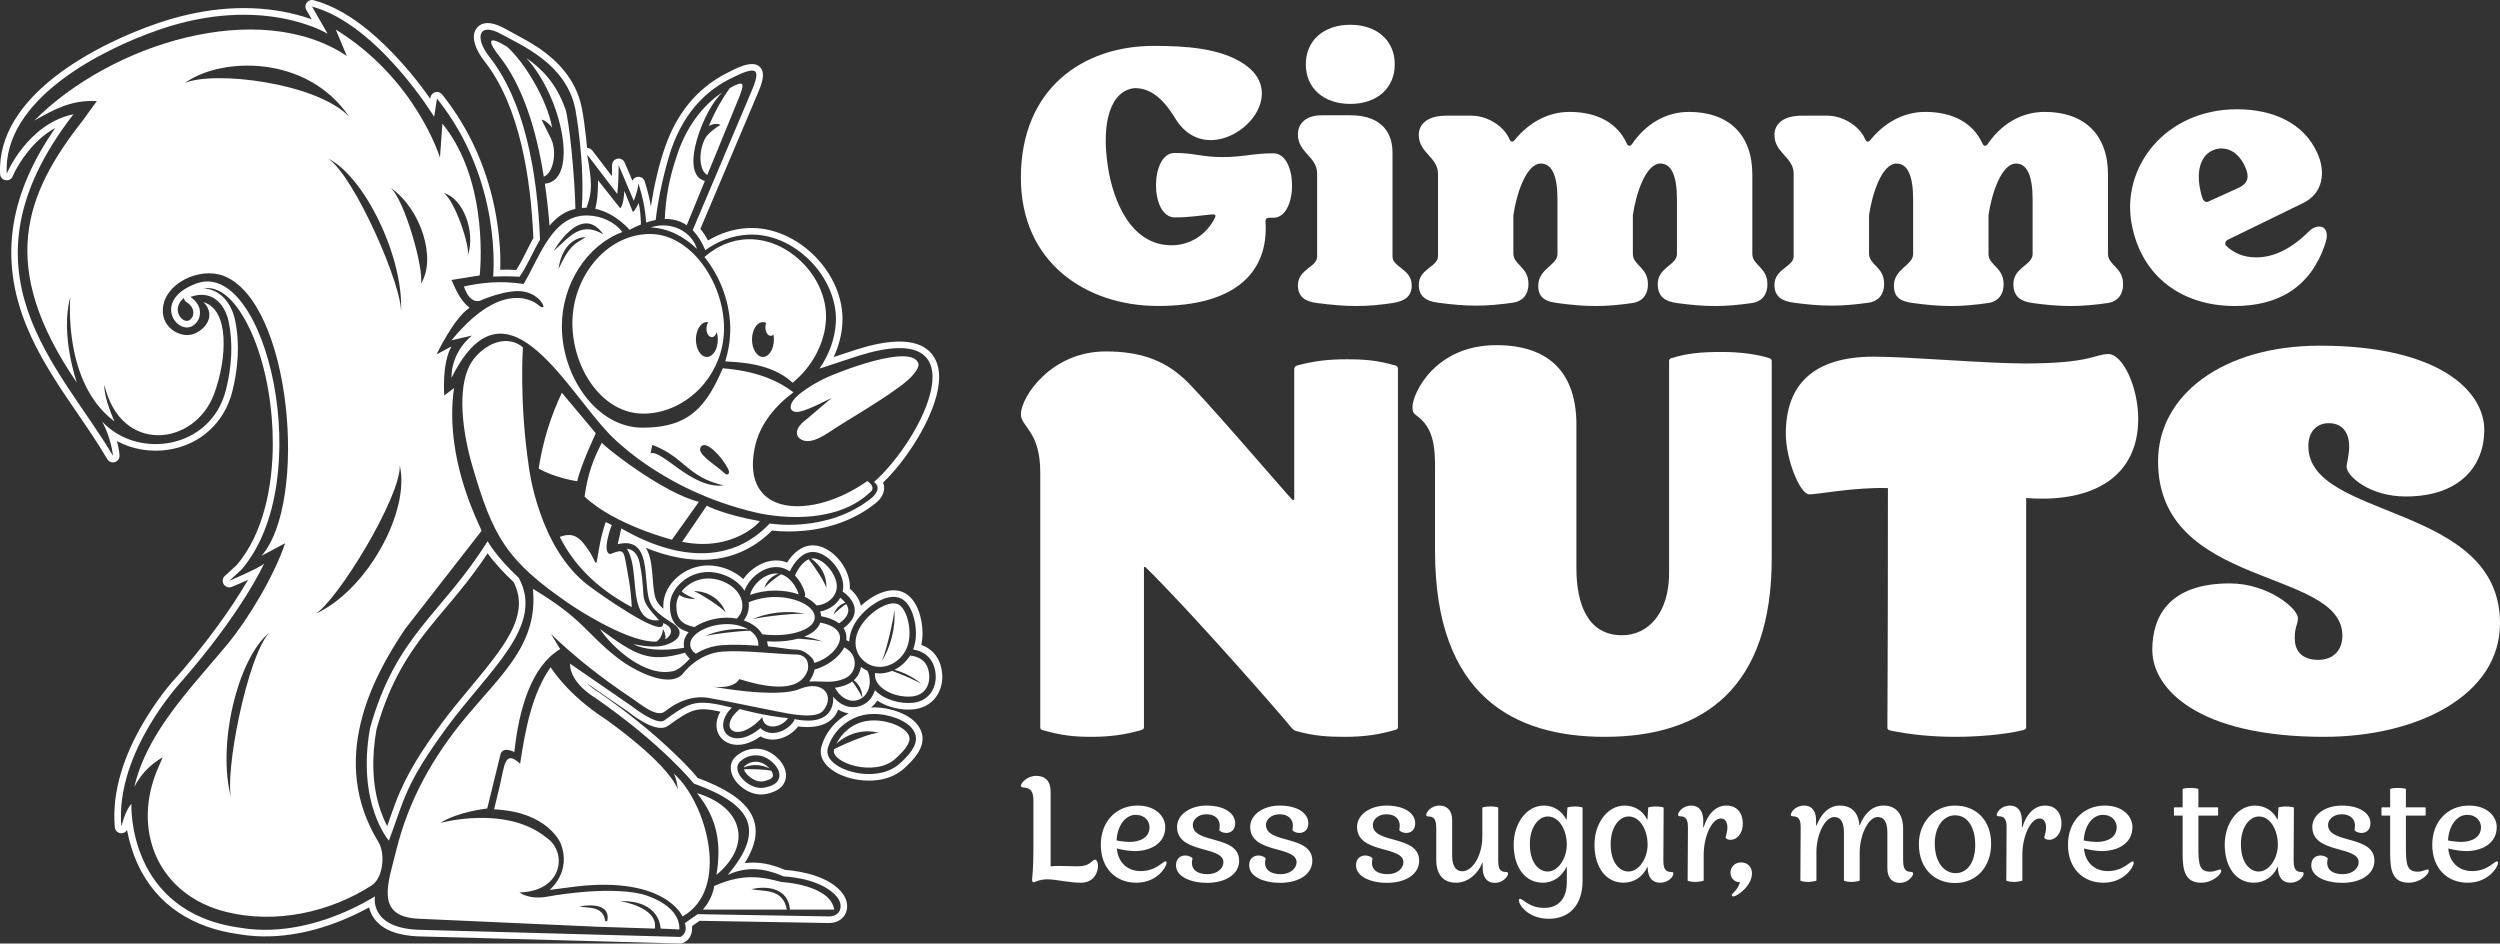
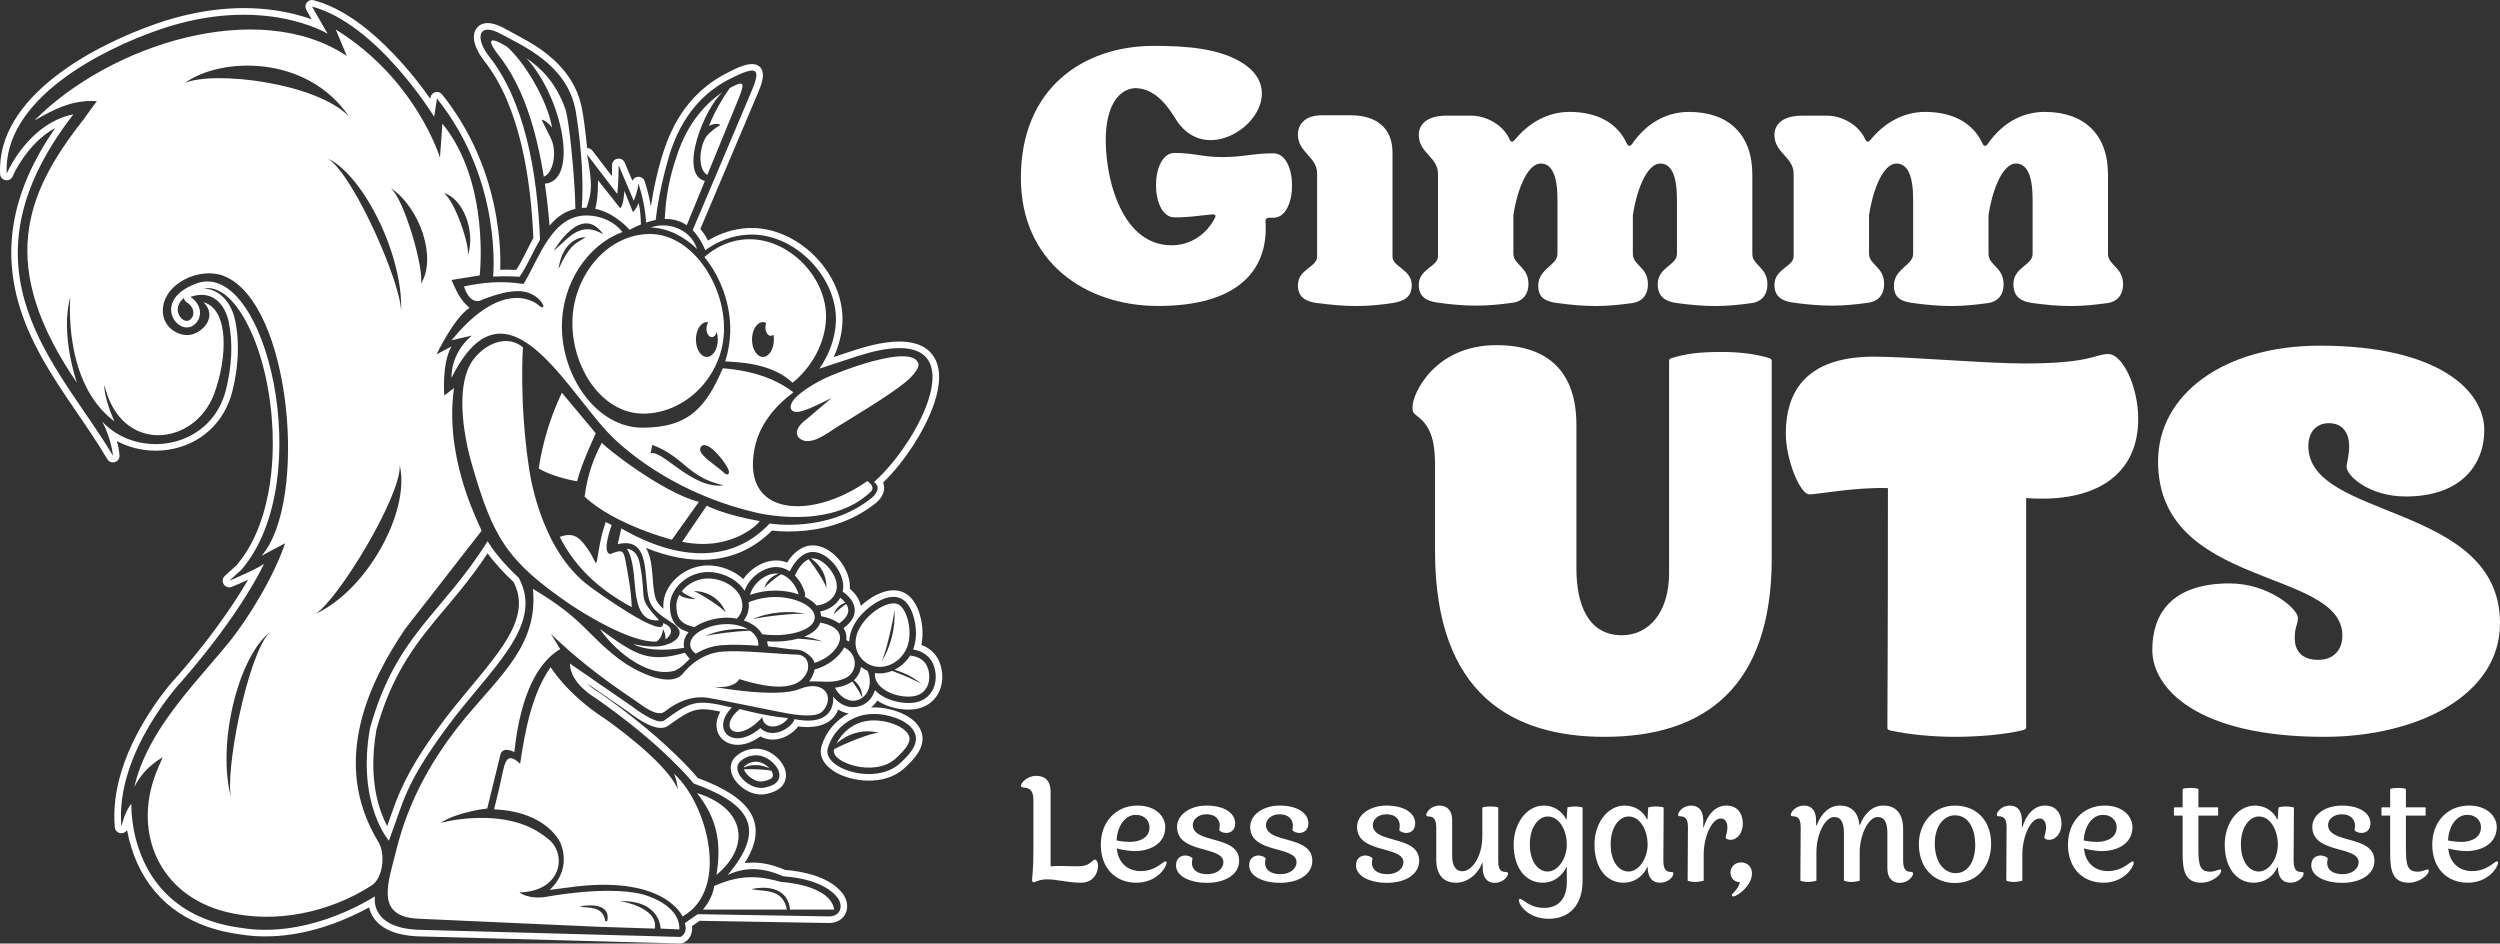
<svg xmlns="http://www.w3.org/2000/svg" viewBox="0 0 19357.94 7305.91" style="shape-rendering:geometricPrecision; text-rendering:geometricPrecision; image-rendering:optimizeQuality; fill-rule:evenodd; clip-rule:evenodd" version="1.1" height="30.008mm" width="79.51mm" xml:space="preserve">
  <rect x="0" y="0" width="19357.94" height="7305.91" fill="#333333" stroke="none" />
  <defs>
    <style type="text/css">
   
    .fil1 {fill:white}
    .fil0 {fill:white;fill-rule:nonzero}
   
  </style>
  </defs>
  <g id="Capa_x0020_1">
    <g id="_2216939752368">
      <g>
-         <path d="M17242.72 1908.39c-20.43,-17.53 -14.58,-40.88 8.76,-52.54l580.74 -283.08c157.6,-75.89 178.02,-242.23 110.9,-388.14 -105.06,-233.48 -344.36,-338.54 -621.6,-338.54 -557.42,0 -901.78,452.34 -814.23,895.93 78.79,405.66 393.98,627.46 796.7,627.46 341.46,0 589.53,-148.86 700.41,-481.53 32.11,-93.39 -2.9,-134.25 -46.67,-134.25 -23.35,0 -52.54,11.66 -72.97,32.09 -134.25,134.25 -271.42,207.21 -414.41,207.21 -96.32,0 -169.28,-32.11 -227.64,-84.63zm-137.17 -350.23c-5.82,2.92 -11.66,5.84 -17.51,5.84 -14.58,0 -29.19,-11.66 -35.01,-32.09 -61.28,-195.53 -14.61,-332.7 87.55,-370.63 20.43,-8.76 40.85,-11.69 61.28,-11.69 84.63,0 151.75,64.2 186.79,151.75 26.25,61.28 23.32,116.74 -52.54,151.75l-230.56 105.06z" class="fil0" />
        <path d="M15391.54 1114.59c-5.84,8.74 -14.61,14.58 -20.43,14.58 -8.76,0 -14.61,-5.84 -20.43,-17.51 -72.97,-160.52 -230.56,-245.15 -443.6,-245.15 -172.18,0 -318.11,87.55 -423.17,215.96 -8.76,8.76 -14.58,14.61 -20.43,14.61 -8.76,0 -14.58,-5.84 -20.43,-17.53 -2.92,-5.82 -8.76,-17.51 -11.69,-23.35 -58.36,-102.13 -180.92,-160.49 -283.08,-160.49l-195.53 0c-148.83,0 -213.03,67.12 -213.03,148.83 0,140.09 148.83,172.18 148.83,300.58l0 639.13c0,81.73 -148.83,96.32 -148.83,221.8 0,90.47 58.36,125.51 145.91,137.17 105.06,14.58 201.37,23.35 300.58,23.35 90.47,0 183.87,-8.76 286,-23.35 58.38,-8.76 116.74,-49.62 116.74,-145.91 0,-131.33 -116.74,-145.93 -116.74,-233.48l0 -297.66c23.35,-163.44 99.24,-399.82 213.06,-399.82 87.55,0 128.4,99.21 128.4,277.24l0 423.17c0,87.55 -148.83,113.82 -148.83,245.15 0,96.32 58.36,122.56 145.91,134.25 105.06,14.58 201.37,23.35 300.58,23.35 90.47,0 183.87,-8.76 286,-23.35 58.38,-8.76 116.74,-49.62 116.74,-145.91 0,-131.35 -116.74,-145.93 -116.74,-233.48l0 -300.58c23.35,-163.44 99.24,-399.82 213.06,-399.82 87.55,0 128.4,99.21 128.4,277.24l0 423.17c0,87.55 -148.83,102.13 -148.83,233.48 0,96.29 58.36,134.22 145.91,145.91 105.06,14.58 201.37,23.35 300.58,23.35 90.47,0 183.87,-8.76 286,-23.35 58.38,-8.76 116.74,-49.62 116.74,-145.91 0,-131.35 -116.74,-145.93 -116.74,-233.48l0 -615.78c0,-312.27 -186.76,-484.45 -490.27,-484.45 -186.79,0 -338.54,99.24 -440.68,248.07z" class="fil0" />
        <path d="M12637.52 1114.59c-5.82,8.74 -14.58,14.58 -20.43,14.58 -8.74,0 -14.58,-5.84 -20.43,-17.51 -72.94,-160.52 -230.54,-245.15 -443.6,-245.15 -172.18,0 -318.09,87.55 -423.15,215.96 -8.76,8.76 -14.61,14.61 -20.43,14.61 -8.76,0 -14.61,-5.84 -20.43,-17.53 -2.92,-5.82 -8.76,-17.51 -11.69,-23.35 -58.36,-102.13 -180.94,-160.49 -283.08,-160.49l-195.53 0c-148.83,0 -213.03,67.12 -213.03,148.83 0,140.09 148.83,172.18 148.83,300.58l0 639.13c0,81.73 -148.83,96.32 -148.83,221.8 0,90.47 58.36,125.51 145.91,137.17 105.06,14.58 201.37,23.35 300.58,23.35 90.47,0 183.87,-8.76 286,-23.35 58.38,-8.76 116.74,-49.62 116.74,-145.91 0,-131.33 -116.74,-145.93 -116.74,-233.48l0 -297.66c23.35,-163.44 99.24,-399.82 213.06,-399.82 87.55,0 128.4,99.21 128.4,277.24l0 423.17c0,87.55 -148.86,113.82 -148.86,245.15 0,96.32 58.38,122.56 145.93,134.25 105.06,14.58 201.37,23.35 300.58,23.35 90.47,0 183.87,-8.76 286,-23.35 58.36,-8.76 116.74,-49.62 116.74,-145.91 0,-131.35 -116.74,-145.93 -116.74,-233.48l0 -300.58c23.35,-163.44 99.24,-399.82 213.06,-399.82 87.55,0 128.4,99.21 128.4,277.24l0 423.17c0,87.55 -148.86,102.13 -148.86,233.48 0,96.29 58.38,134.22 145.93,145.91 105.06,14.58 201.37,23.35 300.58,23.35 90.47,0 183.87,-8.76 286,-23.35 58.36,-8.76 116.74,-49.62 116.74,-145.91 0,-131.35 -116.74,-145.93 -116.74,-233.48l0 -615.78c0,-312.27 -186.76,-484.45 -490.29,-484.45 -186.76,0 -338.52,99.24 -440.68,248.07z" class="fil0" />
        <path d="M10782.37 1181.69c0,-189.69 -122.56,-288.92 -323.93,-288.92l-224.72 0c-125.48,0 -183.84,67.12 -183.84,148.86 0,140.07 148.83,172.18 148.83,300.58l0 644.97c0,81.71 -148.83,96.29 -148.83,221.8 0,90.47 58.36,125.48 145.91,137.14 110.9,14.61 210.11,23.35 306.43,23.35 96.32,0 186.79,-8.74 283.08,-23.35 87.55,-14.58 145.93,-46.67 145.93,-137.14 0,-125.51 -148.86,-140.09 -148.86,-221.8l0 -805.49z" class="fil0" />
-         <path d="M10111.16 498.18c0,183.87 137.17,306.43 344.36,306.43 207.21,0 344.38,-122.56 344.38,-306.43 0,-183.84 -137.17,-306.43 -344.38,-306.43 -207.19,0 -344.36,122.59 -344.36,306.43z" class="fil0" />
        <path d="M9798.89 1715.35c0,-20.43 8.76,-29.17 29.19,-29.17 8.74,0 20.43,0 32.09,0 192.61,0 192.61,-499.06 0,-499.06 -157.6,0 -233.46,29.19 -393.98,29.19 -160.52,0 -218.88,-32.09 -370.63,-32.09 -192.61,0 -192.61,499.03 0,499.03 125.48,0 186.76,-14.58 294.77,-23.35 20.43,0 26.25,8.76 17.51,26.27 -64.2,128.4 -189.71,213.03 -335.62,213.03 -315.19,0 -452.34,-341.46 -493.22,-607.01 -55.44,-356.05 26.27,-592.43 207.21,-609.96 151.75,0 248.07,125.51 321.01,245.15 70.05,110.9 169.28,157.6 265.57,157.6 286,0 577.84,-376.47 259.75,-589.51 -186.79,-125.48 -461.13,-140.09 -700.43,-140.09 -542.81,0 -1027.26,326.85 -1027.26,1021.44 0,656.63 504.88,989.33 1053.53,992.25 612.86,2.92 866.77,-265.57 840.5,-653.73z" class="fil0" />
        <path d="M19357.94 4825.59c0,-932.58 -1484,-798.77 -1484,-1370.48 0,-121.66 72.97,-178.41 158.11,-178.41 133.81,0 158.16,113.53 158.16,178.41 0,68.93 -20.28,137.85 -20.28,158.11 0,72.99 178.41,231.12 458.18,231.12 429.79,0 608.2,-247.34 608.2,-514.93 0,-300.05 -348.72,-652.81 -1273.19,-652.81 -750.1,0 -1252.88,381.15 -1252.88,896.08 0,989.33 1427.25,823.09 1427.25,1350.22 0,105.4 -64.88,186.5 -186.52,186.5 -137.88,0 -182.45,-81.1 -182.45,-166.24 0,-97.31 24.32,-101.36 24.32,-158.13 0,-72.99 -231.12,-267.59 -527.11,-267.59 -462.25,0 -600.1,247.31 -600.1,514.93 0,296.01 344.65,673.06 1329.94,673.06 721.73,0 1362.37,-320.31 1362.37,-879.84z" class="fil0" />
        <path d="M16325.51 2741.46c-105.42,0 -133.81,72.99 -648.74,72.99 -300.05,0 -900.15,-52.71 -1167.77,-52.71 -466.29,0 -681.17,214.88 -681.17,596.03 0,198.69 109.46,470.35 182.45,470.35 64.86,0 352.76,-56.78 608.2,-48.67 0,1317.77 -4.07,1662.42 -4.07,1852.98 0,20.28 12.17,20.28 24.35,24.35 154.07,32.43 328.41,48.64 502.78,48.64 166.24,0 381.12,-16.21 527.08,-52.71 8.13,-4.07 20.28,-4.07 20.28,-24.32l0 -1771.88c535.21,40.54 867.72,-178.41 867.72,-612.27 0,-251.4 -121.66,-502.78 -231.12,-502.78z" class="fil0" />
        <path d="M12206.41 3288.85c0,-393.3 -202.73,-616.31 -620.35,-616.31 -474.4,0 -648.77,373.02 -648.77,478.46 0,44.58 8.13,48.64 44.63,77.03 141.89,109.49 129.74,300.05 129.74,474.4l0 563.6c0,1123.14 612.25,1439.4 1313.7,1439.4 774.44,0 1293.44,-385.19 1293.44,-1382.65 0,-624.42 0,-1252.88 0,-1528.61 0,-4.07 -4.04,-16.21 -16.21,-20.28 -89.21,-28.36 -214.88,-48.64 -368.97,-48.64 -174.35,0 -275.73,12.17 -393.3,48.64 0,0 -16.24,4.07 -16.24,20.28 0,571.71 0,1090.71 0,1642.14 0,312.22 -162.17,482.53 -364.91,482.53 -263.55,0 -352.76,-239.23 -352.76,-519 0,-381.15 0,-725.8 0,-1110.99z" class="fil0" />
-         <path d="M10808.11 2830.67c-145.98,-40.56 -235.16,-48.64 -381.15,-48.64 -137.85,0 -251.38,12.15 -385.19,48.64 4.07,0 -20.28,4.07 -20.28,28.36l0 1009.63 -12.15 4.07c-48.64,-48.67 -758.23,-879.89 -855.54,-952.86 -145.96,-129.77 -324.37,-198.69 -591.97,-198.69 -421.71,0 -652.81,348.72 -656.87,482.53 -4.07,101.36 150.02,129.74 150.02,454.11 0,52.71 0,1974.61 0,1974.61 0,16.21 8.11,16.21 16.21,20.28 141.92,40.56 235.16,52.71 381.15,52.71 141.92,0 259.49,-16.21 385.19,-52.71 8.11,-4.07 20.28,-4.07 20.28,-24.32l0 -1236.69c0,0 8.11,-4.04 12.15,0 352.76,344.65 1078.56,1175.85 1131.27,1244.8 16.21,20.28 36.47,24.32 36.47,24.32 145.98,40.54 255.45,44.6 377.11,44.6 141.89,0 259.49,-16.21 385.19,-52.71 12.15,-4.07 24.32,-4.07 24.32,-24.32l0 -2777.45c0,-16.21 -20.26,-20.28 -16.21,-20.28z" class="fil0" />
        <path d="M8135.08 6129.5c0,-80.93 -41.02,-121.95 -111.7,-121.95 -71.77,0 -118.52,57 -118.52,76.38 0,5.7 3.43,9.11 9.13,11.39 22.79,7.99 87.75,-7.99 87.75,99.14 0,0 0,299.76 0,400.04 0,135.64 -10.25,202.86 -10.25,217.68 0,10.25 3.41,19.38 12.54,19.38 11.39,0 42.17,-22.81 104.86,-22.81 74.06,0 161.81,26.25 259.83,26.25 110.56,0 135.64,-93.47 133.35,-135.64 -1.14,-22.81 -11.39,-43.31 -23.91,-43.31 -17.12,0 -36.5,43.31 -101.45,50.15 -70.65,5.7 -164.12,-6.84 -241.62,2.26l0 -578.96zm658.75 180.07c71.8,0 107.13,49.01 107.13,95.76 0,79.76 -72.94,113.94 -154.99,113.94 -53.56,-1.12 -100.28,-11.39 -100.28,-11.39 5.7,-111.68 66.1,-198.3 148.15,-198.3zm231.37 360.16c-22.81,0 -72.94,75.21 -193.78,75.21 -102.55,0 -175.49,-68.39 -183.48,-175.49 5.7,2.26 74.09,20.5 141.31,20.5 103.74,0 233.66,-49.01 233.66,-185.79 0,-80.9 -72.94,-169.79 -223.38,-166.39 -153.85,3.43 -275.8,119.69 -275.8,303.17 0,182.36 115.11,294.06 274.66,294.06 161.83,0 234.78,-123.1 234.78,-155.02 0,-4.55 -2.26,-10.25 -7.96,-10.25zm210.84 -282.67c0,-37.59 37.59,-82.05 106.01,-82.05 70.63,0 102.55,42.17 102.55,86.63 0,17.09 -3.41,29.63 -3.41,34.18 0,10.25 28.49,23.93 52.42,23.93 35.33,0 70.65,-20.5 70.65,-75.21 0,-77.5 -83.19,-136.78 -222.21,-136.78 -127.67,0 -227.96,70.68 -227.96,165.27 0,209.7 358.99,143.6 358.99,273.51 0,46.75 -46.72,92.32 -123.07,92.32 -78.64,0 -120.81,-34.18 -120.81,-86.63 0,-17.09 4.55,-29.61 4.55,-33.04 0,-11.39 -31.89,-25.08 -54.71,-25.08 -35.33,0 -72.94,20.52 -72.94,76.35 0,90.03 119.66,136.78 243.91,135.64 153.85,-2.26 245.03,-75.21 245.03,-170.96 0,-202.86 -358.99,-127.63 -358.99,-278.09zm566.43 0c0,-37.59 37.62,-82.05 106.01,-82.05 70.65,0 102.57,42.17 102.57,86.63 0,17.09 -3.41,29.63 -3.41,34.18 0,10.25 28.49,23.93 52.42,23.93 35.33,0 70.65,-20.5 70.65,-75.21 0,-77.5 -83.22,-136.78 -222.24,-136.78 -127.65,0 -227.96,70.68 -227.96,165.27 0,209.7 359.02,143.6 359.02,273.51 0,46.75 -46.72,92.32 -123.07,92.32 -78.66,0 -120.83,-34.18 -120.83,-86.63 0,-17.09 4.55,-29.61 4.55,-33.04 0,-11.39 -31.89,-25.08 -54.68,-25.08 -35.33,0 -72.94,20.52 -72.94,76.35 0,90.03 119.66,136.78 243.91,135.64 153.85,-2.26 245.03,-75.21 245.03,-170.96 0,-202.86 -359.02,-127.63 -359.02,-278.09zm827.45 0c0,-37.59 37.59,-82.05 105.98,-82.05 70.65,0 102.57,42.17 102.57,86.63 0,17.09 -3.41,29.63 -3.41,34.18 0,10.25 28.49,23.93 52.42,23.93 35.33,0 70.65,-20.5 70.65,-75.21 0,-77.5 -83.19,-136.78 -222.24,-136.78 -127.65,0 -227.93,70.68 -227.93,165.27 0,209.7 358.99,143.6 358.99,273.51 0,46.75 -46.72,92.32 -123.07,92.32 -78.64,0 -120.81,-34.18 -120.81,-86.63 0,-17.09 4.55,-29.61 4.55,-33.04 0,-11.39 -31.89,-25.08 -54.71,-25.08 -35.33,0 -72.94,20.52 -72.94,76.35 0,90.03 119.66,136.78 243.91,135.64 153.85,-2.26 245.03,-75.21 245.03,-170.96 0,-202.86 -358.99,-127.63 -358.99,-278.09zm971.02 -131.03c0,-3.43 -2.29,-5.72 -4.55,-5.72 -18.24,-4.55 -36.47,-5.7 -57,-5.7 -19.38,0 -41.02,2.26 -55.85,5.7 -2.26,1.14 -5.67,1.14 -5.67,5.72 0,41.02 0,80.9 0,219.95 0,153.85 -77.52,266.67 -150.44,270.1 -42.19,2.29 -83.22,-23.93 -83.22,-119.66l0 -276.94c0,-70.68 -36.47,-111.7 -98,-111.7 -67.27,0 -102.6,52.44 -102.6,71.8 0,5.72 3.43,11.39 7.99,11.39 31.92,2.29 69.53,0 69.53,86.63l0 248.46c0,123.1 60.4,181.21 158.4,178.95 80.93,-2.31 160.69,-60.43 198.33,-155.02l2.26 0c0,19.38 1.14,38.76 1.14,58.12 5.7,58.14 34.18,98.02 92.3,98.02 67.27,0 103.72,-52.44 103.72,-71.8 0,-5.7 -3.41,-10.25 -9.11,-11.39 -31.92,-2.29 -67.25,-1.14 -67.25,-83.19 0,-121.95 0,-313.42 0,-413.7zm653.05 0c0,-3.43 -1.14,-4.58 -4.58,-5.72 -15.95,-3.43 -34.18,-5.7 -53.54,-5.7 -19.4,0 -37.64,2.26 -53.59,5.7 -3.41,1.14 -5.7,1.14 -5.7,5.72l-5.7 88.87 -3.43 0c-34.18,-66.1 -96.85,-107.13 -173.23,-107.13 -137.9,0 -233.63,143.62 -233.63,300.9 0,180.07 91.18,296.32 224.53,296.32 84.34,0 148.15,-49.01 184.62,-121.95l2.29 0 0 120.81c0,116.82 -59.26,196.21 -174.37,196.21 -118.54,0 -162.98,-70.29 -188.05,-70.29 -5.7,0 -9.13,4.55 -9.13,10.25 0,36.28 71.82,144.18 231.37,144.18 164.12,0 262.14,-110.17 262.14,-292.89 0,-104.86 0,-144.77 0,-565.28zm-270.13 492.34c-70.65,0 -140.16,-71.82 -137.9,-217.68 1.14,-125.36 66.1,-208.55 139.04,-208.55 91.18,0 147.03,109.39 147.03,217.66 0,107.15 -67.25,208.58 -148.17,208.58zm895.81 -83.22c0,-123.07 2.29,-312.27 2.29,-409.12 0,-3.43 -2.29,-4.58 -5.72,-5.72 -15.95,-3.43 -38.74,-5.7 -58.12,-5.7 -19.36,0 -34.18,2.26 -50.15,5.7 -3.41,1.14 -5.7,1.14 -5.7,5.72l-5.67 88.87 -3.43 0c-31.89,-67.22 -96.88,-107.13 -173.25,-107.13 -137.88,0 -233.63,143.62 -233.63,300.9 0,180.07 91.18,296.32 224.53,296.32 82.07,0 150.46,-46.75 184.65,-121.95l2.26 0c1.14,82.05 36.47,121.95 96.88,121.95 61.55,0 102.57,-44.48 102.57,-70.68 0,-5.7 -2.26,-10.25 -7.99,-11.39 -33.04,-2.29 -69.51,0 -69.51,-87.77zm-270.1 83.22c-70.68,0 -140.19,-71.82 -137.9,-217.68 1.12,-125.36 66.1,-208.55 139.04,-208.55 91.15,0 147.01,109.39 147.01,217.66 0,107.15 -67.22,208.58 -148.15,208.58zm752.19 -264.79c0,11.2 18.24,19.19 37.59,19.19 54.73,0 95.76,-54.51 95.76,-125 0,-79.57 -43.31,-141.14 -128.79,-139.99 -83.19,0 -145.86,70.68 -174.37,168.31l-3.41 0c0,-20.33 0,-40.85 0,-61.35 -3.43,-65.93 -33.06,-106.96 -92.32,-106.96 -67.25,0 -102.57,51.3 -102.57,70.68 0,5.7 2.26,10.06 7.99,11.2 31.89,2.29 68.37,1.12 68.37,83 0,124.05 -1.14,312.86 -2.26,412.94 0,4.58 3.41,5.72 5.7,5.72 17.09,5.7 37.59,7.96 58.12,7.96 19.38,-1.12 39.9,-4.55 54.71,-7.96 2.29,0 5.7,-1.14 5.7,-5.72l0 -196.79c0,-143.21 62.69,-275.22 127.65,-280.91 39.9,-3.43 55.83,29.63 55.83,69.34 0,39.88 -13.66,68.37 -13.66,76.35zm119.66 194.14c-45.6,0 -82.07,33.04 -82.07,78.62 0,44.46 33.06,75.23 71.82,74.09l1.14 1.14c-14.83,59.26 -61.57,86.63 -62.69,98.02 0,6.84 3.41,11.37 11.39,11.37 30.77,1.17 148.15,-85.46 144.74,-181.19 -1.14,-47.87 -35.33,-82.05 -84.34,-82.05zm1323.19 74.06c-31.92,-2.29 -68.37,0 -68.37,-88.7 0,-87.58 0,-169.45 0,-245.61 0,-121.59 -61.57,-183.11 -158.45,-179.7 -83.19,2.29 -143.6,66.1 -176.64,151.41l-3.41 0c-7.99,-102.4 -67.27,-153.68 -156.14,-151.41 -78.66,2.29 -140.19,60.43 -175.54,154.82l-3.41 0c0,-19.38 0,-38.76 -1.14,-58.14 -4.55,-57.92 -34.18,-96.68 -92.3,-96.68 -67.27,0 -102.6,51.3 -102.6,70.68 0,5.7 2.29,10.06 7.99,11.2 31.92,2.29 68.37,1.12 68.37,83 0,124.05 -1.12,312.86 -2.26,412.94 0,4.58 3.43,5.72 5.7,5.72 17.09,5.7 37.62,7.96 58.14,7.96 19.36,-1.12 39.88,-4.55 54.71,-7.96 2.26,0 5.67,-1.14 5.67,-5.72l0 -216.15c0,-143.21 67.25,-268.4 133.35,-272.95 44.46,-2.29 79.78,25.08 79.78,120.61l0 368.49c0,4.58 3.41,5.72 5.72,5.72 17.09,5.7 36.45,7.96 55.83,7.96 20.52,-1.12 39.88,-4.55 54.71,-7.96 2.26,0 5.7,-1.14 5.7,-5.72l0 -213.89c0,-138.63 67.25,-270.66 134.49,-275.22 45.58,-2.29 79.78,25.08 79.78,120.61l0 276.36c0,70.48 34.18,112.65 95.71,112.65 67.25,0 103.74,-52.44 103.74,-71.8 0,-5.7 -3.43,-10.25 -9.13,-11.39l0 -1.14zm332.8 -514.01c-161.86,0 -279.23,130.89 -279.23,298.03 0,191.1 121.95,301.46 279.23,301.46 177.78,0 280.35,-136.58 280.35,-303.73 0,-176.27 -110.56,-295.76 -280.35,-295.76zm4.55 523.14c-84.34,0 -160.69,-79.59 -160.69,-229.66 0,-131.81 68.37,-218.24 156.14,-218.24 110.53,0 157.28,112.43 157.28,228.49 0,127.48 -55.85,219.41 -152.73,219.41zm687.23 -277.33c0,11.2 18.24,19.19 37.62,19.19 54.71,0 95.73,-54.51 95.73,-125 0,-79.57 -43.31,-141.14 -128.79,-139.99 -83.19,0 -145.86,70.68 -174.37,168.31l-3.41 0c0,-20.33 0,-40.85 0,-61.35 -3.43,-65.93 -33.06,-106.96 -92.32,-106.96 -67.25,0 -102.57,51.3 -102.57,70.68 0,5.7 2.26,10.06 7.99,11.2 31.89,2.29 68.37,1.12 68.37,83 0,124.05 -1.14,312.86 -2.26,412.94 0,4.58 3.43,5.72 5.7,5.72 17.09,5.7 37.59,7.96 58.12,7.96 19.38,-1.12 39.9,-4.55 54.73,-7.96 2.26,0 5.67,-1.14 5.67,-5.72l0 -196.79c0,-143.21 62.69,-275.22 127.65,-280.91 39.9,-3.43 55.83,29.63 55.83,69.34 0,39.88 -13.66,68.37 -13.66,76.35zm453.6 -174.01c71.8,0 107.13,49.01 107.13,95.76 0,79.76 -72.94,113.94 -154.99,113.94 -53.56,-1.12 -100.28,-11.39 -100.28,-11.39 5.7,-111.68 66.1,-198.3 148.15,-198.3zm231.37 360.16c-22.81,0 -72.94,75.21 -193.78,75.21 -102.55,0 -175.49,-68.39 -183.48,-175.49 5.7,2.26 74.09,20.5 141.33,20.5 103.72,0 233.63,-49.01 233.63,-185.79 0,-80.9 -72.94,-169.79 -223.38,-166.39 -153.85,3.43 -275.8,119.69 -275.8,303.17 0,182.36 115.11,294.06 274.66,294.06 161.83,0 234.78,-123.1 234.78,-155.02 0,-4.55 -2.26,-10.25 -7.96,-10.25zm600.61 79.76c-83.19,0 -92.3,-52.42 -92.3,-188.03l0 -246.17 148.15 0c0,0 4.58,0 4.58,-5.72l0 -52.42c0,-5.7 -4.58,-5.7 -4.58,-5.7l-148.15 0 0 -139.04c0,-4.55 -3.41,-4.55 -5.72,-5.7 -15.95,-3.41 -33.04,-5.7 -52.42,-5.7 -19.36,0 -41.02,1.14 -58.12,5.7 -2.26,1.14 -5.7,2.29 -5.7,5.7l0 139.04 -62.67 0c0,0 -4.58,0 -4.58,5.7l0 53.56c0,4.58 4.58,4.58 4.58,4.58l62.67 0 0 295.16c0,132.2 19.38,224.55 144.74,224.55 82.07,0 153.87,-60.43 153.87,-91.18 0,-6.84 -2.29,-11.42 -9.13,-11.42 -13.66,0 -38.74,17.09 -75.23,17.09zm645.09 -84.34c0,-123.07 2.26,-312.27 2.26,-409.12 0,-3.43 -2.26,-4.58 -5.7,-5.72 -15.95,-3.43 -38.74,-5.7 -58.12,-5.7 -19.38,0 -34.18,2.26 -50.15,5.7 -3.41,1.14 -5.7,1.14 -5.7,5.72l-5.7 88.87 -3.41 0c-31.92,-67.22 -96.88,-107.13 -173.25,-107.13 -137.88,0 -233.63,143.62 -233.63,300.9 0,180.07 91.18,296.32 224.53,296.32 82.05,0 150.44,-46.75 184.65,-121.95l2.26 0c1.14,82.05 36.47,121.95 96.88,121.95 61.55,0 102.57,-44.48 102.57,-70.68 0,-5.7 -2.29,-10.25 -7.99,-11.39 -33.04,-2.29 -69.51,0 -69.51,-87.77zm-270.1 83.22c-70.68,0 -140.19,-71.82 -137.92,-217.68 1.14,-125.36 66.1,-208.55 139.04,-208.55 91.18,0 147.03,109.39 147.03,217.66 0,107.15 -67.25,208.58 -148.15,208.58zm536.8 -361.31c0,-37.59 37.59,-82.05 105.98,-82.05 70.65,0 102.57,42.17 102.57,86.63 0,17.09 -3.41,29.63 -3.41,34.18 0,10.25 28.49,23.93 52.42,23.93 35.33,0 70.65,-20.5 70.65,-75.21 0,-77.5 -83.19,-136.78 -222.24,-136.78 -127.65,0 -227.93,70.68 -227.93,165.27 0,209.7 358.99,143.6 358.99,273.51 0,46.75 -46.72,92.32 -123.07,92.32 -78.64,0 -120.81,-34.18 -120.81,-86.63 0,-17.09 4.53,-29.61 4.53,-33.04 0,-11.39 -31.89,-25.08 -54.68,-25.08 -35.33,0 -72.94,20.52 -72.94,76.35 0,90.03 119.66,136.78 243.91,135.64 153.85,-2.26 245.03,-75.21 245.03,-170.96 0,-202.86 -358.99,-127.63 -358.99,-278.09zm695.2 362.42c-83.19,0 -92.3,-52.42 -92.3,-188.03l0 -246.17 148.15 0c0,0 4.58,0 4.58,-5.72l0 -52.42c0,-5.7 -4.58,-5.7 -4.58,-5.7l-148.15 0 0 -139.04c0,-4.55 -3.41,-4.55 -5.72,-5.7 -15.95,-3.41 -33.04,-5.7 -52.42,-5.7 -19.36,0 -41.02,1.14 -58.12,5.7 -2.26,1.14 -5.7,2.29 -5.7,5.7l0 139.04 -62.67 0c0,0 -4.58,0 -4.58,5.7l0 53.56c0,4.58 4.58,4.58 4.58,4.58l62.67 0 0 295.16c0,132.2 19.38,224.55 144.74,224.55 82.05,0 153.87,-60.43 153.87,-91.18 0,-6.84 -2.29,-11.42 -9.13,-11.42 -13.68,0 -38.74,17.09 -75.23,17.09zm381.8 -439.92c71.82,0 107.15,49.01 107.15,95.76 0,79.76 -72.94,113.94 -155.02,113.94 -53.54,-1.12 -100.28,-11.39 -100.28,-11.39 5.7,-111.68 66.1,-198.3 148.15,-198.3zm231.37 360.16c-22.79,0 -72.94,75.21 -193.75,75.21 -102.57,0 -175.52,-68.39 -183.5,-175.49 5.72,2.26 74.09,20.5 141.33,20.5 103.72,0 233.66,-49.01 233.66,-185.79 0,-80.9 -72.94,-169.79 -223.38,-166.39 -153.87,3.43 -275.82,119.69 -275.82,303.17 0,182.36 115.11,294.06 274.66,294.06 161.86,0 234.8,-123.1 234.8,-155.02 0,-4.55 -2.29,-10.25 -7.99,-10.25z" class="fil0" />
      </g>
      <path d="M6571.73 5524.24c-29.14,-4.5 -56.83,-14.83 -82.22,-29.73 -41.83,118.45 -174.35,148.81 -309.37,130.38 -65.18,86.75 -194.77,133.69 -291.8,77.13 -225.43,162.22 -416.45,-6.82 -310.23,-191.71 -182.84,-39.93 -225.09,-20.09 -406.25,110.53 -0.73,0.54 -1.39,1 -2.14,1.49 -81.8,52.88 -236.6,-57.29 -302.56,-108.98l-322.01 -221.99c28.24,27.71 59.94,51.01 87.96,67.03 1.36,0.78 2.48,1.46 3.75,2.36 205.17,142.26 404.52,299.78 584.66,472.91 60.72,58.31 127.14,124.22 181.29,190.32 386.16,142.43 568.5,335.81 363.45,659.33 103.81,-13.78 205.46,6.7 311.69,52.25 148.81,11.54 350.06,57.09 445.79,181.68 77.28,100.58 24.98,232.05 -107.98,229.78l-998.56 -17.14c-19.4,12.71 -39.1,26.88 -58.36,40.78 4.97,55.29 -16.63,111.14 -73.65,132.08 -6.4,2.36 -12.2,3.31 -19.04,3.14l-2034.26 -55.58c-128.19,-5.89 -280.55,-39.88 -349.4,-160.57 -10.62,-18.63 -19.23,-40.54 -24.91,-63.45 -230.54,126.38 -492.95,213.79 -755.02,223.62 -83.46,3.12 -167.14,-1.63 -247.83,-15.31 -354.07,-47.84 -643.17,-220.07 -792.51,-551.84 -32.99,-73.26 -61.35,-164.22 -78.66,-255.54 -9.54,16.14 -27.46,26.03 -47.14,24.74 -25.3,-1.66 -45.24,-21.13 -47.48,-46.36 -25.25,-284.98 79.86,-570.54 222.77,-812.5 70.82,-119.98 166.43,-256.81 263.11,-358.87 175.9,-202.08 343.48,-418.28 485.91,-645.5 19.6,-31.29 40.34,-64.81 60.53,-99.12 -48.91,22.28 -96.85,42.24 -126.31,54.46 -23.08,9.59 -49.16,1.39 -62.57,-19.7 -13.42,-21.08 -9.81,-48.21 8.67,-65.03l91.15 -83.12c212.18,-248.14 279.4,-622.01 280.11,-939.25 0.58,-271.44 -46.26,-573.58 -149.68,-825.6 -54.29,-132.3 -174.25,-361.96 -336.91,-379.93 -16.8,-1.85 -33.35,-1.27 -49.67,1.44 127.04,7.79 215.15,108.9 244.44,247.73 38.08,180.41 23.11,372.85 -21.67,550.67 -61.04,242.32 -247.92,412.75 -494.63,450.95 -136.88,21.16 -278.62,-2.22 -399.12,-66.86 10.42,38.13 17.77,75.96 20.35,110.19 1.8,23.93 -12.68,45.31 -35.57,52.49 -22.89,7.18 -46.99,-2.09 -59.19,-22.76 -155.75,-264.41 -348.45,-504.22 -499.55,-773.28 -42.36,-75.43 -81.49,-152.78 -115.43,-232.39 -244.95,-574.44 -120.2,-1077.12 211.91,-1558.58 -81.32,44.7 -151.61,108.66 -210.62,182.24 -42.83,53.42 -91.57,127.28 -118.2,191.22 -9.25,22.25 -32.04,34.77 -55.8,30.63 -23.74,-4.14 -40.95,-23.62 -42.14,-47.67 -30.14,-602.63 736.03,-1001.45 1218.87,-1167.16 311.81,-107.05 648.99,-150.97 975.06,-89.57 65.03,12.25 144.25,32.19 218.85,58.63l-41.95 -72.85c-10.49,-18.24 -9.06,-39.81 3.75,-56.48 12.81,-16.68 33.26,-23.64 53.59,-18.19 156.67,41.85 301.58,133.35 425.85,235.55 166.97,137.32 343.7,335.84 476.73,527.67l1.56 -9.84c3.17,-20.43 17.29,-36.11 37.25,-41.41 19.99,-5.33 40.03,1.29 52.91,17.43 220.58,275.9 360.72,602.73 419.69,950.13 20.67,121.93 36.08,275.14 30,407.17 41.17,-0.93 83.36,-0.63 123.97,1.66 49.57,-75.69 88.14,-167.6 132.91,-247.29 -19.48,-446.01 -99.24,-1015.18 -381.39,-1372.5 -49.3,-62.47 -119.25,-186.79 -51.25,-259.63 56.56,-60.57 152.63,-22.64 212.55,10.91 114.04,63.84 218.71,112.26 323.47,194.85 138.73,109.39 238.11,246.53 272.32,422.44 13.51,69.46 22.62,144.11 30.68,214.3 3.55,30.85 6.82,61.84 9.69,92.91 15.7,-0.24 30.92,6.84 41.05,20.11l151.46 198.04c0.73,-29.41 0.78,-58.38 0.73,-85.21 -0.02,-24.52 16.77,-45.11 40.78,-50.01 24.01,-4.92 47.55,7.47 57.14,30.02l59.6 140.48c7.04,-16.6 22.55,-28.41 41.44,-30.43 24.32,-2.61 46.55,11.91 53.98,35.21 20.26,63.62 36.59,128.36 47.62,193.99 23.15,-151.95 61.09,-319.16 108.63,-456.14 87.94,-253.38 239.81,-454.89 480.94,-577.11 59.14,-29.97 193.53,-105.84 253.86,-47.7 52.1,50.2 7.3,151.12 -15.75,205.61l-444.38 1049.51c22.89,27.56 42.44,57.97 59.24,89.74 92.76,-56 196.6,-90.01 305.99,-96.07 382.78,-21.23 751.31,347.28 734.93,728.84 -4.02,93.47 -28.46,184.91 -67.88,269.49l173.69 -57.14c166.02,-52.49 474.01,-129.57 596.62,47.35 131.37,189.56 -48.21,530.44 -154.94,694.49 -65.64,100.87 -145.23,202.95 -233.19,288.02 24.59,52.88 -4.48,116.38 -53.66,156.14 -157.91,127.67 -350.13,195.89 -550.82,215.64 -77.74,7.67 -173.28,9.54 -254.67,-1.17 -281.74,281.2 -642.73,270.18 -977.08,134.22 64.59,106.03 41.9,274.1 73.14,384.95 9.71,34.52 33.99,62.72 62.5,86.84 -0.46,-8.2 -0.71,-16.6 -0.71,-25.2 0,-84.6 44.38,-162.98 106.49,-218.17 65.96,-58.6 152.02,-92.27 240.4,-92.27 95.83,0 199.67,38.39 272.12,105.54 57.87,-82.88 156.23,-144.01 255.25,-144.01 29.34,0 57.6,5.67 84.24,16.12 44.53,-70.85 112.19,-132.96 198.94,-132.96 146.88,0 286.83,175.32 286.83,315.61 0,6.5 -0.27,13.03 -0.78,19.5 41,34.52 75.3,80.25 86.26,132.76 84.63,-78.06 218.44,-152.73 327.41,-104.86 108.12,47.5 149.27,204.2 150.05,312.3 0.22,31.75 -2.68,63.86 -9.37,95.1 71.53,26.37 125.63,78.83 149.1,157.62 47.04,157.82 -32.33,320.52 -204.41,341.15 -91.88,11 -203.71,-12.93 -285.9,-66.98 -13.27,20.21 -29.34,37.98 -47.89,52.81 25.37,-1.14 50.86,-0.22 76.08,2.43 117.38,12.37 286.83,73.45 317.92,201.81 25.95,107.17 -63.74,199.59 -135.56,265.57 -22.13,20.31 -46.94,37.47 -73.6,51.32 -55.05,28.61 -116.6,42.48 -178.34,45.16 -85.7,3.73 -179.73,-13.98 -257.08,-51.42 -81.32,-39.37 -161.93,-115.31 -133.13,-214.84 31.72,-109.54 110.51,-201.62 210.48,-253.77zm-220.24 -703.3c90.47,16.95 152.87,55.75 152.87,117.94 0,70.02 -86.92,161.76 -199.13,194.19 -5.26,-33.94 -31.82,-53.85 -61.94,-76.25 -19.43,-14.44 -46.33,-25.05 -70.73,-26.61 -0.56,-0.02 -1.12,-0.05 -1.78,-0.07 -77.59,-2.19 -144.45,-19.23 -221.94,-24.76 -5.21,-12.44 -8.03,-25.1 -8.03,-37.64l0.07 -2.36c20.69,1.56 41.44,2.34 62.13,2.34 47.38,0 113.99,-5.58 176.81,-22.47 87.48,5.72 172.37,15.19 197.99,26.17 -44.31,-19.55 -96.22,-33.6 -150.49,-41.58 57.6,-22.45 106.03,-56.97 124.17,-108.88zm601.34 -142.62c74.09,32.55 125.34,237.45 59.33,358.53 -66.03,121.05 -198.72,153.77 -287.41,105.45 -88.7,-48.35 -135.08,-157.35 -69.05,-278.43 65.98,-121.05 223.04,-218.12 297.13,-185.55zm-28.07 44.55c12.81,130.47 -29.65,295.62 -100.84,401.94 30.75,-47.04 97.24,-332.45 100.84,-401.94zm-1042.92 -688.04c13.22,-3.24 -198.74,241.57 -600.05,160.62l190.59 -279.57c0,0 130.45,69.46 409.46,118.96zm362.11 -787.3c0,0 -115.65,77.81 -57.6,142.94 83.24,75.5 221.34,-38.37 298.05,-86.09 175.47,-109.15 480.02,-288.7 572.78,-387.75 28.14,-30.07 59.65,-71.07 54.71,-99.82 -47.35,-163.83 -630.38,66.47 -732.47,116.11 -23.66,11.52 -79.88,40.85 -133.69,77.11 -53.76,36.28 -105.18,79.42 -119.13,118.54 -17.97,50.3 19.99,68.05 64.49,58.89 76.35,-15.73 201.15,-84.9 248.21,-105.81l-195.36 165.87zm-515.88 2242.7c0,0 199.76,55.41 374.33,70.07 -59.43,85.72 -193.34,90.11 -199.33,-7.06 -197.38,217.12 -355.53,84.68 -175,-63.01zm282.42 -1049.59c6.89,0 13.66,0.61 20.31,1.68 -50.76,13.93 -95.46,54.54 -113.36,110.97 16.51,-21.64 90.62,-83.19 130.5,-106.96 65.59,20.09 116.84,90.01 136.39,155.72 -58.04,-19.89 -121.83,-29.19 -181.31,-29.19 -64.64,0 -133.32,11.22 -195.24,33.21 19.38,-79.76 111.05,-165.44 202.71,-165.44zm283.18 -116.84c84.48,0 185.98,124.24 185.98,214.76 0,85.53 -77.11,143.45 -156.87,149.59 -23.08,-27.15 -54.49,-48.55 -85.7,-64.13l-6.38 -3.14c4.21,-10.23 4.8,-21.67 1.41,-33.04 -13.88,-46.72 -40.73,-94.25 -76.96,-130.91 24.32,-56.05 63.64,-108.34 106.96,-126.43 49.64,61.82 131.93,188.64 135.76,222.77 6.6,-86.94 -38.18,-176.44 -117.72,-228.2 4.48,-0.8 9.01,-1.27 13.51,-1.27zm212.64 304.58c15.31,11.76 28.63,24.83 39,38.44 -40.63,12.76 -76.01,45.97 -90.45,91.57 12.3,-16.14 62.77,-58.7 97.27,-81.88 10.57,16.36 16.65,33.28 16.65,49.52 0,35.98 -30,73.38 -72.24,100.82 -38.15,-29.36 -89.5,-46.23 -135.88,-54.93l-2.24 -0.37c-0.8,-12.95 -3.51,-25.2 -7.77,-36.76 65.2,-11.76 124.39,-50.35 155.65,-106.42zm-1023.19 -149.25c134.35,0 265.26,93.81 265.26,209.58 0,40.29 -16.21,74.18 -43,101.26 -26.34,-5.06 -52.42,-7.5 -76.57,-7.5 -22.79,0 -45.65,1.8 -68.22,5.09 -54.37,7.99 -127.63,30.12 -183.55,68.24 -103.23,-23.11 -139.97,-65.78 -139.97,-167.09 0,-27.61 8.33,-55.75 23.13,-82.07 44.72,33.82 126.02,32.06 126.02,32.06 -50.54,-22.89 -89.47,-38.93 -107.34,-60.04 44.46,-56.85 119.86,-99.53 204.24,-99.53zm-110.95 98.07c115.01,-1.34 214.01,70.51 247.12,166.95 -20.43,-35.89 -198.18,-150.02 -247.12,-166.95zm256.64 255.15c62.84,0 120.13,15.34 163.29,40.54 -110.56,-10.2 -237.84,8.57 -332.48,53.08 52.37,-15.63 243.15,-39.34 349.11,-42.41 39.37,27.83 63.37,64.86 63.37,105.49 0,3.7 -0.22,7.33 -0.61,10.91 -91.52,-6.21 -186.86,-11.2 -276.24,-4.53 -74.5,4.14 -144.86,28.1 -207.97,66.73 -26.68,-19.99 -43,-44.48 -43,-73.11 0,-86.55 150.15,-156.7 284.52,-156.7zm374.21 -209.63c157.11,0 305.77,70.17 305.77,156.7 0,86.53 -148.66,138.41 -305.77,138.41 -34.04,0 -68.46,-2.29 -101.5,-6.74 -28.56,-52.1 -83.02,-86.89 -142.43,-107.03 25.25,-33.14 39.17,-72.26 39.17,-115.35 0,-8.45 -0.51,-16.7 -1.46,-24.78 59.07,-25.44 133.52,-41.19 206.22,-41.19zm-175.32 172.35c118.62,-55.8 288.46,-71.14 412.48,-39.71 -54.61,-13.2 -345.8,19.79 -412.48,39.71zm902.75 438.9c14.78,69.51 -6.89,135.95 -54.73,169.53 3.31,-50.91 -20.87,-102.99 -64.4,-136.34 31.21,-28 49.5,-64.79 55.15,-103.4 10.54,8.08 22.01,15.56 34.43,22.3 5.19,2.82 10.4,5.4 15.65,7.79 6.11,12.22 10.83,25.64 13.9,40.12zm-55.02 169.72c-14.61,10.23 -31.68,17.36 -50.88,20.57 -64.52,10.83 -126.36,-35.01 -159.35,-99.14 30.38,-3.73 61.52,-11.22 94.9,-25.56 14.73,-6.33 27.93,-14 39.61,-22.84 30.85,41.17 71.97,106.01 75.72,126.97zm-691.28 607.67c-5.19,18.58 -33.74,29.05 -68.68,37.35 -68.9,16.39 -144.06,-51.18 -155.04,-92.13 60.06,-2.97 163.1,0.97 211.6,11.08 10.42,15.92 15.46,31.72 12.12,43.7zm-224.6 -69.12c0.71,-3.34 2.17,-6.23 4.53,-8.57 28.07,-27.73 79.98,-47.01 130.94,-28 24.18,9.01 47.38,26.29 64.18,45.28 -58.51,-31.55 -132.62,-36.28 -199.64,-8.72zm1281.42 -236.31c11.49,47.5 -38.74,105.98 -105.79,167.53 -163,149.66 -504.9,28.75 -477.05,-67.44l1.63 -5.4c95.51,-50.18 297.37,-130.18 345.72,-125.87 -110.66,-31.36 -237.23,-0.17 -328.7,83.7 40.17,-81.12 122.39,-158.67 236.41,-176.2 136.27,-20.96 308.72,45.04 327.78,123.68zm145.57 -526.18c27.07,90.89 -4.53,198.43 -119.76,212.23 -115.23,13.8 -260.19,-44.55 -287.29,-135.42 -4.63,-15.58 -5.96,-30.68 -4.38,-45.07 45.21,7.21 90.81,0.44 132.74,-16.85 86.28,31.65 207.85,83.95 232.24,105.91 -54.29,-49.98 -134.39,-92.01 -214.25,-114.11 48.82,-24.3 91.52,-63.06 121.15,-110.46 69.22,7.94 120.37,39.37 139.56,103.77zm-1789.9 961.16c353,108.22 434.83,395.56 150.95,633.77 38.95,-239.96 10.15,-432.37 -150.95,-633.77zm133.47 719.42c234.04,-104.42 382.61,-66.61 520.75,-30.8 0,0 376.59,18.28 408.66,213.45l-342.61 0c-12.22,-161.05 -170.11,-188.76 -299.2,-157.96 95.56,20.77 244.49,-9.42 274.87,157.96l-649.67 0c56.75,-65.96 81.73,-136.27 87.19,-182.65zm-1266.37 -1694.51c0,0 123.71,208.02 424.27,402.28 0,0 472.81,328.02 560.78,544.27 0,0 -9.15,-86.14 -32.06,-123.24 255.96,225.69 441.06,898.76 68.17,1107.17 0,0 -129.48,-310.06 -816.71,-233.07l-212.69 27.46c0,0 172.5,-137.44 86.26,-359.19 0,0 -96.24,-246.36 -515.93,-264.7l39.1 -161.13c43.14,-177.71 39.86,-306.11 162.51,-191.75 40.56,-271.71 94.25,-546.24 236.31,-748.1zm819.9 -198.13c27.17,-17.51 48.21,-56.65 49.76,-97.53 0,0 25.69,40.44 18.02,79.81 6.91,-3.85 13.34,-8.3 19.16,-13.54 39.88,-35.91 34.21,-88.33 -36.4,-111.14 18.02,140.24 -537.14,-260.07 -566.33,-283.15 -399.5,-291.38 -472.79,-927.29 -472.79,-927.29 -76.11,-511.31 -45.8,-925.47 -45.8,-925.47 -148.08,-122.32 -345.04,7.43 -413.41,141.5 -94.17,184.67 -56.48,509.09 19.99,771.45 161.22,553.16 263.09,739.29 759.93,1078.1 93.22,63.59 468.07,298.66 667.85,287.27zm219.85 86.55c11.37,15.68 24.01,34.99 38.13,45.21 0,0 -71.34,82.12 -123.51,95.63 -215.91,55.85 -474.86,-177.58 -573.12,-324.93 281.23,206.63 380,264.21 658.51,184.09zm1232.7 -41.34c111.36,51.08 107.08,196.7 4.26,240.81 -93.59,40.17 -165.09,19.16 -274.29,23.03 22.33,-32.97 36.23,-64.59 41.73,-93.81 3.7,-0.24 7.43,-0.9 11.2,-2 78.25,-22.59 177.1,-86.11 217.1,-168.04zm-2409.76 -453.38c396.63,237.72 408,343.22 660.53,538.96 103.47,80.2 384.68,239.45 497.72,121.71 0,0 116.38,-164.05 314.29,-175.05 158.35,-11.81 402.38,18.8 581.42,23.81 0,0 91.62,5.53 75.13,117.3 -64.66,196.99 -353.49,126.41 -531.83,72.14 0,0 -29.44,76.59 -200.79,59.04 0,0 487.74,92.25 668.85,17.63 186.06,-76.62 277.55,59.6 179.26,170.77 -59.28,67.08 -281.3,16.87 -354.88,2.65 -188.05,-36.37 -337.49,-70.26 -527.2,-104.13 -124.58,-22.23 -247.7,29.41 -339.2,103.74 -64.91,52.73 -188.66,-55.63 -247.22,-94.59 -249.46,-165.92 -460.32,-334.3 -636.5,-504.8l71.77 117.33c-221.99,131.76 -319.16,459.96 -355.22,797.55 0,0 -79.98,-46.28 -105.64,11.44l-104.23 425.17c0,0 -225.4,23.81 -362.86,111.78 0,0 507.65,-141.11 821.02,113.65 164.19,110.05 131.06,415.65 -208.87,424.75 0,0 70.53,57.19 210.72,33.35 0,0 452.65,-87.06 734.88,-21.08 0,0 299.2,70.56 292.79,274 -48.43,-2.14 -96.83,-4.29 -145.25,-6.43 0,0 0.93,-219.92 -313.39,-212.57 0,0 297.83,44.87 268.5,212.57l-428.84 -13.73 -1402.08 -62.74c-340.68,-16.65 -233.24,-276.9 -169.99,-533.75 94.05,-381.73 281.4,-721.25 548.73,-1039.65 275.02,-327.54 549.94,-560.85 508.36,-980.81zm576.24 2569.84c-6.23,6.31 -11.69,6.01 -16.56,0.44 -17.94,-117.28 -129.62,-96.46 -200.62,-110.17 95.9,-20.31 241.91,-16.19 217.17,109.73zm152.24 -2879.41c0,0 83,-5.75 102.62,134.47 51.71,275.39 -27.17,230.12 145.59,417.84 -168.89,20.18 -178.34,-177.34 -190.32,-306.57 -9.03,-97.63 -19.6,-184.33 -57.9,-245.73zm-520.53 -92.4c118.62,-45.63 165.78,21.4 220.75,99.48 48.21,68.56 58.6,133.4 67.34,83.97 19.89,-112.48 25.27,-170.38 67.64,-299.03l46.72 23.32c0,0 -81.54,211.26 -11.91,225.01 82.29,-30.56 101.74,-39.76 117.59,47.35 21.23,116.67 43.73,224.87 49.35,363.4 -285.83,-153.53 -452.48,-336.89 -557.49,-543.52zm16.31 -1116.73l262.6 314.32c0,0 -114.06,241.91 -144.3,371.12 0,0 -172.25,-25.17 -297.78,-98.51 31.33,-206.78 91.91,-402.13 179.48,-586.93zm309.84 386.75c7.47,22.47 470.48,389.89 751.19,458.16l-208.75 293.23c0,0 -440.07,-111.99 -676.5,-333.45 24.35,-178.97 70.58,-296.81 134.05,-417.94zm473.69 -1682.21c125.31,0 230.78,77.11 262.29,182.04 -100.26,-97.36 -223.41,-160.42 -357.85,-166.31 29.73,-10.15 61.91,-15.73 95.56,-15.73zm-1230.82 -1396.6c7.01,4.09 14.34,8.23 21.89,12.44 140.65,124.75 308.55,411.41 347.62,616.02l1.97 10.25c-17.55,-23.18 -51.35,-55.92 -81.32,-61.01l72.11 145.08c50.03,100.67 20.38,268.3 -54.93,296.54 -58.55,-368.58 -163.54,-704.35 -346.23,-935.45 -73.94,-93.56 -103.6,-166.65 38.88,-83.87zm1573.5 1006.03l236.48 -577.24c56.24,-137.32 54.27,-160.23 -62.4,-95.66 -51.91,70.85 -114.11,177.51 -159.08,286.71l-2.73 6.65c14.22,-8.69 64.1,-26.88 88.96,-7.47 -33.79,17.65 -98.75,67.49 -118.45,104.93 -52.27,99.33 -48.35,246.34 17.21,282.08zm-18.94 46.28l-140.43 342.87c-46.65,-31.8 -102.62,-49.67 -170.11,-48.35 7.35,-157.91 31.85,-312.25 95.46,-495.04 84.58,-262.09 242.2,-416.65 353.83,-487.13 -138.75,113.75 -348.08,634.06 -138.75,687.65zm-827.37 -5.58l170.89 216.03c0,0 25.69,-7.43 33.04,-133.81l66.17 164.36c0,0 27.71,-24.2 44.04,-71.12 12.32,48.5 16.7,108.2 18.07,167.16 -28,11.35 -57.31,24.96 -88.14,41.29 0,0 -106.52,-129.01 -265.35,-162.86 14.53,-56.27 21.25,-113.97 21.28,-221.07zm-555.06 -945.63c111.22,75.26 230.61,189.22 302.78,396.15 27.63,79.22 72.72,516.66 77.28,771.4 -8.72,1.97 -17.51,4.29 -26.37,7.01 -71.53,22.01 -127.38,66.98 -173.96,123.05 -8.89,-109.63 -20.72,-218.51 -36.23,-325 268.4,-24.2 133.71,-672.5 -143.5,-972.6zm-579.16 2475.89c407.93,-822.5 864.45,50.13 1203.9,415.67 0,0 393.2,449.32 1151.92,627.07 0,0 577.28,147.81 894.35,-165.24 0,0 35.13,-33.74 -30.99,-78.18 -432.06,304.77 -980.51,275.87 -871.93,-256.76 35.67,-174.86 149.83,-318.16 300,-430.69 -132.69,-100.43 -300.44,-165.41 -546.66,-186.06 -125.97,289.31 -253.25,460.15 -621.35,460.15 -354.24,0 -624.91,-392.27 -624.91,-785.74 0,-324.96 193.17,-627.15 468.41,-729.04 -59.43,-80.05 -164.17,-125.46 -267.98,-128.33 -275.53,-7.55 -370.44,320.52 -496.72,530.32 -184.96,-28.36 -330.63,-8.62 -461.83,19.23 0,0 35.96,131.28 122.1,111.12 0,0 214.2,-96.44 344.31,-70.8 0,0 99.7,15.22 144.13,98.36 16.17,30.21 -10.4,28.39 -34.18,5.19 0,0 -256.54,-236.43 -672.55,273.05l157.6 -36.67c-171.33,144.04 -157.6,327.34 -157.6,327.34zm1037.83 -1088.37c-13.76,-3.24 -175.13,2.68 -209.82,246.36 86.31,-184.04 119.08,-190.85 209.82,-246.36zm-246.46 105.35c0,0 210.75,-376.16 383.02,-128.75 -175,-103.08 -259,19.55 -383.02,128.75zm1321.59 1721.02c-70.99,-68.05 -222.67,-150.02 -181.43,-205 40.07,-53.42 162.61,78.76 209.38,170.91 20.23,39.86 -4.21,56.9 -27.95,34.09zm-558.61 -219.24c255.74,97.95 269.35,249.65 552.13,313.73 -241.01,32.77 -476.17,-279.82 -565.33,-247.78l13.2 -65.96zm-1532.92 -8.89c-18.89,-135.15 -23.79,-281.64 -2.14,-430.91l-75.6 57.95c0,0 -20.91,-246.51 56.05,-380.3l-115.6 61.4c0,0 134.42,-283.15 255.37,-360.14 -73.6,-59.89 -103.79,-134.81 -139.77,-215.81l218.27 -35.13c0,0 83.12,-719.03 -288.9,-1175.39l-18.7 263.43c0,0 -183.79,-607.04 -806.87,-991.88l85.21 204.32c-679.47,-453.58 -1829.46,-94.08 -2419.14,500.35 142.18,-79.52 282.01,-162.71 483.84,-150.27 -36.47,49.13 -72.11,97.95 -106.49,146.66 -449.56,570.93 -668.85,1127.11 -48.08,2033.41 0,0 -131.33,-374.91 -50.69,-662.64 0,0 -61.43,663.42 341.75,962.13 0,0 -83.36,-179.58 -77.89,-282.23 124.78,538.4 699.24,477.46 850.28,67.66 100.94,-273.9 117.86,-650.23 -82.1,-707.93 113.75,116.94 -14.39,240.74 -107.69,252.94 -90.59,11.83 -211.89,-61.04 -208.21,-192.85 5.79,-206.44 285.39,-335.3 469.87,-264.65 527.37,202 657.39,1753.67 294.57,2167.88l182.36 -97.02c-85.97,256.35 -286.29,587.17 -442.7,777.2 -175.73,212.77 -381.49,430.23 -533.51,671.87 -86.41,137.36 -155.5,282.49 -191.85,439.02 43.92,-84.34 102.52,-160.44 219.73,-231.07 1.68,-1.02 -30.43,72.21 -31.43,74.45 -214.18,481.16 -9.47,990.72 523.67,1123.21 380.37,94.54 800.11,4.26 1125.11,-204.37 93.47,-59.97 107.08,-249.55 54.22,-335.98 -386.31,-631.72 -52.52,-1267.05 206,-1650.37l591.6 -759.64c5.26,-6.77 -157.35,-295.64 -210.45,-674.43l-0.1 -0.88zm-80.49 -1940.41c148.37,40.61 247.92,299.22 184.52,485.38 19.57,-73.75 -98.73,-422.98 -184.52,-485.38zm-341.68 2109.28c82.05,358.68 -256.78,969.85 -653.76,1148.92 169.26,-99.14 660.84,-902.9 653.76,-1148.92zm-1663.78 -2961.97c278.79,-202.22 943.14,-220.7 1270.05,258.93 -253.21,-261.36 -1043.72,-355.63 -1270.05,-258.93zm654.27 4256.12c-244.71,195.89 -410.73,876.12 -293.89,1288.82 -57.85,-187.42 122.49,-1112.16 293.89,-1288.82zm938.2 -3444.6c233.53,160.23 358.38,547.92 234.95,743.01 24.96,-112.9 -125.7,-647.52 -234.95,-743.01zm-483.72 -226.16c281.11,138.68 589.58,767.26 564.26,1195.45 16.17,-195.5 -358.87,-1059.79 -564.26,-1195.45zm2856.38 1801.8l2.7 -2.58 0.88 -0.85c2.31,-2.24 4.63,-4.5 6.89,-6.74l3.68 -3.7 6.14 -6.26 0.88 -0.9 0.85 -0.9 2.58 -2.7 0.85 -0.9 6.79 -7.3 0.85 -0.93 1.44 -1.61c2.61,-2.85 5.16,-5.72 7.72,-8.62l0.83 -0.95 1.63 -1.87 0.83 -0.95c2.46,-2.85 4.87,-5.7 7.28,-8.59l0.8 -0.95 0.68 -0.83c91.28,-110.07 150,-252.01 154.7,-409.07 5.7,-191.07 -66.17,-393.81 -184.67,-540.37l-0.12 -0.12 -0.29 -0.34 -0.39 -0.51c-3.09,-3.77 -6.21,-7.55 -9.35,-11.27l-1.1 -1.29 -0.41 -0.49 -0.41 -0.49 -6.16 -7.08 -0.41 -0.46 -0.39 -0.49 -5.82 -6.55 -0.41 -0.44 -0.44 -0.46 -0.41 -0.46c-101.45,-112.14 -232.15,-184.16 -375.52,-179.73 -332.72,10.32 -587.46,337.35 -587.46,688.94 0,351.57 230.2,701.84 549.41,701.84 153.92,0 302.02,-65.18 415.38,-173.01zm76.3 -535.51c3.73,0 7.4,0.37 10.98,1.12 -8.59,12.08 -14.02,29.75 -14.02,49.45 0,36.4 18.58,65.93 41.46,65.93 17.07,0 31.72,-16.43 38.08,-39.88 5.31,17.65 8.3,37.4 8.3,58.26 0,74.48 -37.98,134.88 -84.8,134.88 -46.82,0 -84.78,-60.4 -84.78,-134.88 0,-74.5 37.96,-134.88 84.78,-134.88zm664.2 469.48c147.64,-120.03 250.45,-304.26 258.25,-492.29 13.15,-317.33 -282.3,-625.64 -601.83,-618.84 -129.79,2.78 -246.56,55.36 -339.49,137.9 128.36,156.4 206,372.5 199.74,583.4 -2.31,77.89 -15.87,153.26 -38.78,224.16l0.02 -0.07c88.06,7.4 353.49,7.3 522.09,165.75zm-229.86 -469.48c8.69,0 17.09,2.09 24.98,5.96 -3.82,9.98 -6.01,21.72 -6.01,34.26 0,36.42 18.55,65.96 41.44,65.96 7.64,0 14.83,-3.31 20.99,-9.08 2.22,11.98 3.38,24.66 3.38,37.79 0,74.48 -37.96,134.88 -84.78,134.88 -46.82,0 -84.78,-60.4 -84.78,-134.88 0,-74.5 37.96,-134.88 84.78,-134.88zm1181.81 3200.01c20.21,83.34 -65.32,165.34 -120.49,216 -18.84,17.31 -39.95,31.87 -62.62,43.65 -48.43,25.15 -102.79,37.1 -157.06,39.47 -77.11,3.36 -162.98,-12.66 -232.63,-46.36 -56.87,-27.54 -127.43,-82.07 -106.37,-154.8 38.64,-133.54 158.11,-238.11 295.35,-259.19 36.28,-5.58 73.65,-5.75 110.12,-1.9 92.61,9.76 248.53,59.19 273.71,163.12zm-1057.23 330.56c-12.93,46.36 -63.59,62.6 -105.18,72.48 -12.44,2.95 -25.15,4.19 -37.91,3.8 -25.93,-0.78 -51.23,-8.2 -74.33,-19.82 -31.68,-15.95 -62.01,-41.29 -82.39,-70.41 -23.32,-33.35 -36.37,-79.95 -3.36,-112.58 47.38,-46.82 121.05,-62.55 183.43,-39.27 59.41,22.13 139.12,96.22 119.74,165.8zm-1850.74 -4169.3c-21.77,-531.61 -121.49,-1072.89 -392.91,-1416.64 -115.18,-145.86 -85.02,-274.19 96.36,-172.64 152.9,85.6 501.71,227.96 570.66,582.54 0,0 73.89,401.82 49.52,761 12.22,-1.02 24.25,-1.39 36.08,-1.14 48.35,-132.45 41.68,-196.94 5.36,-411.31l232.73 304.31c0,0 11.13,-74.55 10.93,-222.53l116.72 275.07c0,0 29.95,-64.13 36.67,-134.27 31.65,99.46 53.1,200.32 59.41,303.34 25.95,-8.76 50.71,-15.39 74.21,-19.92 32.62,-286.73 119.37,-544.32 119.37,-544.32 113.26,-326.27 306.38,-472.59 455.82,-548.34 205.56,-104.16 244.59,-88.06 168.11,92.57l-457.01 1079.39c40.51,41.17 72.43,94.49 97.97,154.67 94.93,-68.76 207.24,-113.33 329.68,-120.13 357.51,-19.82 696.05,329.26 681.17,675.77 -5.48,127.38 -52.37,253.11 -127.02,361.55l0.05 -0.02 299.05 -98.39c971.04,-306.96 503.66,638.49 123.02,976.81 71.48,48.57 -15.58,120.95 -15.58,120.95 -344.53,278.55 -791.68,199.76 -791.68,199.76 -282.84,299.34 -691.67,301.87 -1149.55,38.03l-27.51 122.32c261.92,-63.69 197.31,267.28 242.3,426.99 21.33,75.82 82.9,118.59 162.22,171.89 148.98,82.71 48.06,165.8 -60.06,188.01 -57.31,11.76 -149.56,3.38 -224.16,-13.07 73.62,40.25 213.28,57.9 393.86,28.58 -1.83,-8.64 -2.8,-17.72 -2.8,-27.24 0,-36.4 14.36,-67.54 37.2,-93.76 -98.99,-30.94 -144.42,-91.28 -144.42,-206.58 0,-69.8 38.32,-134.69 89.38,-180.07 56.61,-50.3 130.62,-79.39 206.53,-79.39 105.13,0 225.21,54.17 282.03,145.35 34.23,-98.31 141.33,-183.82 245.34,-183.82 38.47,0 73.92,12.59 104.91,33.18 33.33,-69.85 95.93,-150.02 178.27,-150.02 118.11,0 235.85,152.63 235.85,264.62 0,15.05 -1.75,29.48 -5.04,43.24 4.24,1.7 8.33,4.04 12.17,7.01 42.22,32.41 82,81.39 82,137.22 0,57.51 -41.85,105.86 -87.06,137.36 14.15,20.87 22.64,45.8 22.64,75.47 0,6.09 -0.39,12.12 -1.17,18.11 7.84,3.02 15.29,6.52 22.37,10.47 1.68,-42.46 13.9,-86.07 36.45,-127.45 17.58,-32.21 40.1,-62.01 65.27,-88.65 63.96,-67.76 197.91,-161.69 295.74,-118.71 87.14,38.3 118.96,180.87 119.57,265.99 0.29,43.8 -6.01,89.11 -21.91,130.38 77.96,13.56 139.87,56.34 163.78,136.54 37.83,126.94 -20.79,259.1 -161.64,275.97 -94.88,11.37 -226.81,-21.13 -297.93,-97.29 -19.53,64.4 -67.49,116.74 -141.97,129.26 -72.48,12.15 -136.97,-24.03 -180.99,-78.47 5.82,134.64 -86.94,216.66 -300.02,173.4 -1.19,7.08 -3.99,13.98 -8.4,20.33 -51.01,73.58 -167.16,119.59 -244.25,59.14 -4.07,-3.19 -7.84,-6.6 -11.37,-10.18 -216.71,184.86 -388.57,10.06 -221.04,-159.06 -282.67,-68.73 -320.48,-46.33 -524.65,100.87 -59.58,38.52 -244.68,-107.22 -244.68,-107.22l-483.82 -333.53c0,153.94 194.26,263.89 194.26,263.89 525.99,364.69 764.22,664.35 764.22,664.35 447.08,161.61 560.41,356.58 262.68,707.69 131.18,-59.82 262.82,-62.81 430.86,11.08 262.73,18.28 377.45,110.14 417.72,162.51 51.4,66.88 23.79,149.32 -66.66,147.76l-1013.94 -17.38c-14.66,9.15 -100.02,69.66 -100.02,69.66 26.56,84.31 -35.13,106.61 -35.13,106.61l-2033.29 -55.53c-378.47,-17.43 -330.82,-258.2 -330.82,-258.2 -240.06,144.18 -522.33,247.27 -802.76,257.76 -80.22,3.02 -160.25,-1.53 -239.11,-14.88 -881.5,-119.13 -844.39,-959.38 -844.39,-959.38 -50.86,55.44 -77.42,176.39 -77.42,176.39 -51.32,-579.13 472.84,-1132.56 472.84,-1132.56 469.14,-538.82 632.24,-904.41 632.24,-904.41 -40.32,36.69 -269.42,132.88 -269.42,132.88l93.49 -85.24c595.62,-691.45 188.59,-2411.76 -346.72,-2217.13 -395.85,143.89 -91.57,483.28 16.82,275.51 41.22,-109.05 -65.05,-171.35 -65.05,-171.35 185.45,-63.2 272.49,77.62 296.69,192.34 34.57,163.8 24.37,346.62 -21.21,527.69 -115.91,460.18 -682.36,542.98 -959.11,244.88 73.33,133.79 84.31,265.72 84.31,265.72 -407.93,-692.47 -1250.18,-1425.94 -306.04,-2644.49 -355.56,73.28 -516.81,459.98 -516.81,459.98 -28.83,-576.51 733.86,-961.72 1184.49,-1116.39 801.13,-275 1300.75,32.97 1300.75,32.97l-121.12 -210.4c507.65,135.61 945.63,853.11 945.63,853.11l22.01 -141.11c511.31,639.59 434.52,1378.41 434.52,1378.41 116.38,-5.5 204.46,1.58 204.46,1.58 55.27,-76.52 100.43,-187.03 158.94,-287.61zm-405.96 2335.29c0,0 70.36,125.75 241.52,283.79 202.47,372.94 -228.25,710.97 -555.57,1156.03 -332.19,451.68 -332.38,568.62 -450.29,878.92 0,0 -250.43,-285.66 -145.93,-872.12 204.44,-726.9 553.4,-876.53 910.27,-1446.61zm-2351.96 -1883.7c-29.17,25.59 -49.72,57.48 -47.45,95.71 2.09,35.33 31.24,81.12 69.8,82.02 21.67,0.51 36.79,-17.89 46.45,-35.42 14.73,-43 -6.48,-83.78 -44.26,-106.66 -13.66,-7.99 -22.3,-20.82 -24.54,-35.64zm4657.77 3731.4c-18.7,67.15 -80.54,93.69 -142.53,108.39 -16.75,3.97 -33.99,5.67 -51.2,5.16 -33.4,-1.02 -65.93,-10.25 -95.71,-25.25 -39.27,-19.75 -76.01,-50.67 -101.23,-86.72 -38.25,-54.63 -48.91,-127.19 2.58,-178.07 61.48,-60.75 156.09,-80.95 237.06,-50.76 84.97,31.68 178.24,129.6 151.02,227.25zm-3083.27 358.26c20.77,-58.72 40.9,-117.62 62.74,-175.93 87.04,-232.19 213.2,-421.34 359.6,-620.43 127.36,-173.18 272.93,-330.41 402.35,-501.1 88.26,-116.38 192.7,-270.1 195.33,-421.56 1.07,-61.04 -14.12,-117.89 -42.02,-171.62 -64.18,-59.84 -142.62,-141.7 -200.4,-221.43 -66.56,100.43 -138.34,196.21 -214.52,290.14 -78.83,97.24 -161.37,191.44 -239.64,289.09 -199.89,249.36 -319.28,475.78 -406.52,784.89 -36.45,206.24 -36.84,427.14 31.38,627.1 11.76,34.5 30.09,79.54 51.69,120.86z" class="fil1" />
    </g>
  </g>
</svg>